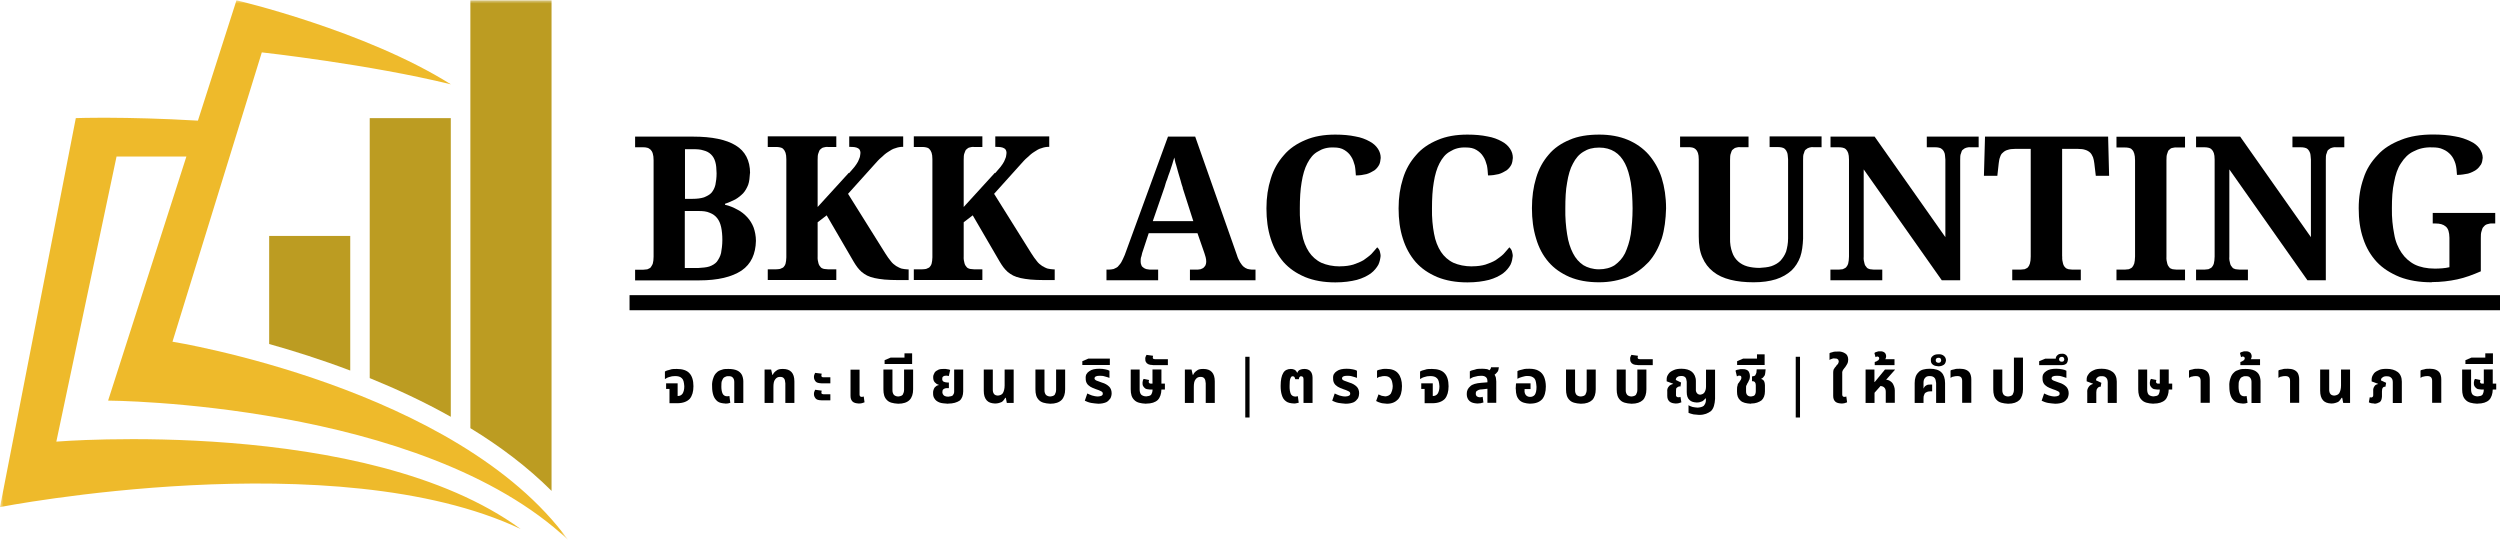
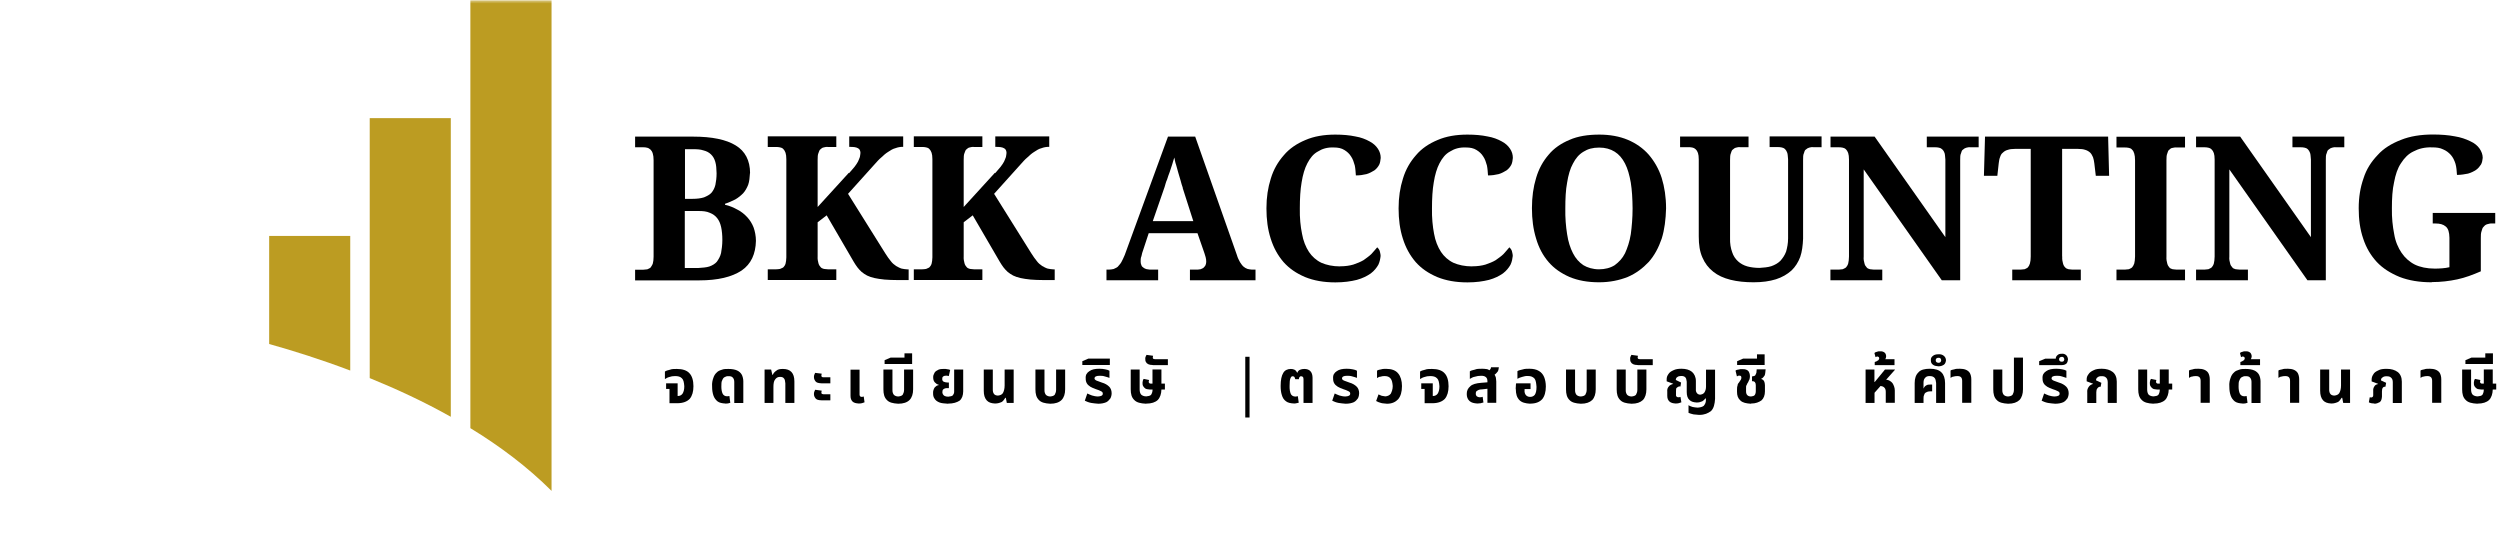
<svg xmlns="http://www.w3.org/2000/svg" width="350" height="76" viewBox="0 0 350 76" fill="none">
  <g clip-path="url(#clip0_119_6104)">
    <mask id="mask0_119_6104" style="mask-type:luminance" maskUnits="userSpaceOnUse" x="0" y="0" width="80" height="76">
      <path d="M79.289 0H0V76H79.289V0Z" fill="white" />
    </mask>
    <g mask="url(#mask0_119_6104)">
      <path d="M51.761 52.933V16.537H63.112V58.351C59.384 56.254 55.53 54.467 51.761 52.933Z" fill="#BC9C22" />
      <path d="M65.852 59.956V0.042H77.217V68.724C73.864 65.374 69.983 62.461 65.852 59.941" fill="#BC9C22" />
      <path d="M37.683 48.147V33.032H49.034V51.877C44.986 50.343 41.105 49.118 37.683 48.161" fill="#BC9C22" />
-       <path d="M7.887 61.827L16.317 21.913H26.096L15.134 56.085C15.134 56.085 59.008 56.282 79.54 75.592C64.03 54.227 24.148 47.838 24.148 47.838L36.654 7.333C36.654 7.333 51.761 9.007 63.126 11.808C51.065 4.236 33.107 0.042 33.107 0.042L27.709 16.889C17.346 16.284 10.614 16.537 10.614 16.537L0 70.99C0 70.99 47.017 61.827 72.891 74.058C51.246 58.253 7.887 61.827 7.887 61.827Z" fill="#EEBA2B" />
    </g>
-     <path d="M350 41.322H88.136V43.433H350V41.322Z" fill="black" />
    <path d="M95.885 27.838H96.942C97.582 27.838 98.138 27.768 98.569 27.627C98.959 27.459 99.348 27.276 99.599 26.994C99.849 26.698 100.044 26.333 100.155 25.882C100.252 25.418 100.322 24.883 100.322 24.25C100.308 23.588 100.266 23.081 100.141 22.659C100.016 22.223 99.821 21.885 99.543 21.618C99.237 21.322 98.917 21.167 98.486 21.055C98.041 20.9 97.526 20.886 96.9 20.886H95.898V27.838M95.885 37.522H97.735C98.319 37.479 98.875 37.451 99.306 37.31C99.738 37.156 100.099 36.944 100.364 36.635C100.6 36.297 100.837 35.917 100.948 35.425C101.031 34.932 101.129 34.327 101.129 33.609C101.129 32.919 101.073 32.314 100.962 31.807C100.851 31.287 100.67 30.878 100.405 30.541C100.141 30.203 99.807 29.964 99.376 29.795C98.917 29.584 98.416 29.541 97.776 29.541H95.871V37.507L95.885 37.522ZM104.996 24.236C104.954 24.841 104.912 25.404 104.745 25.868C104.579 26.29 104.342 26.727 104.036 27.064C103.73 27.374 103.354 27.684 102.937 27.923C102.506 28.134 102.033 28.359 101.504 28.528V28.669C102.116 28.796 102.728 29.063 103.257 29.358C103.772 29.612 104.245 30.006 104.62 30.414C104.996 30.822 105.302 31.315 105.511 31.864C105.691 32.385 105.83 33.032 105.83 33.721C105.789 35.537 105.163 36.959 103.827 37.873C102.464 38.774 100.517 39.253 97.874 39.253H88.915V37.761H90.056C90.237 37.747 90.459 37.733 90.626 37.705C90.766 37.62 90.96 37.578 91.085 37.451C91.169 37.31 91.308 37.142 91.391 36.902C91.461 36.649 91.503 36.339 91.503 35.931V22.42C91.503 22.026 91.461 21.744 91.391 21.505C91.308 21.224 91.211 21.097 91.085 20.956C90.918 20.83 90.807 20.731 90.626 20.689C90.418 20.633 90.265 20.619 90.056 20.619H88.915V19.127H97.039C99.654 19.127 101.671 19.535 103.007 20.365C104.314 21.153 105.01 22.476 105.01 24.236H104.996Z" fill="black" />
    <path d="M118.878 24.236C119.143 23.898 119.435 23.63 119.63 23.363C119.824 23.096 120.005 22.856 120.116 22.631C120.2 22.406 120.325 22.195 120.381 21.984C120.409 21.759 120.464 21.59 120.464 21.393C120.45 21.069 120.339 20.858 120.103 20.745C119.838 20.59 119.463 20.562 118.892 20.562V19.099H126.446V20.562C126.042 20.548 125.695 20.619 125.361 20.745C124.999 20.83 124.679 21.041 124.359 21.252C124.011 21.463 123.705 21.73 123.385 22.04C123.052 22.307 122.746 22.673 122.412 23.039L118.725 27.135L123.928 35.453C124.192 35.889 124.47 36.255 124.707 36.55C124.916 36.846 125.208 37.071 125.458 37.24C125.695 37.367 125.973 37.536 126.237 37.606C126.501 37.648 126.793 37.718 127.099 37.718H127.211V39.21H125.708C124.999 39.21 124.387 39.182 123.844 39.14C123.274 39.07 122.843 39.027 122.439 38.929C122.008 38.83 121.688 38.718 121.396 38.577C121.104 38.408 120.854 38.267 120.631 38.07C120.381 37.831 120.214 37.662 120.033 37.423C119.838 37.17 119.685 36.916 119.504 36.621L115.735 30.147L114.469 31.118V35.875C114.441 36.269 114.511 36.607 114.58 36.846C114.636 37.071 114.761 37.268 114.886 37.395C114.983 37.522 115.164 37.606 115.345 37.648C115.484 37.648 115.721 37.704 115.915 37.704H117.084V39.196H107.486V37.704H108.654C108.821 37.69 109.044 37.69 109.211 37.648C109.35 37.564 109.531 37.536 109.67 37.423C109.795 37.296 109.906 37.142 109.976 36.916C110.031 36.663 110.087 36.396 110.087 36.03V22.293C110.087 21.885 110.045 21.618 109.976 21.393C109.892 21.153 109.795 20.998 109.67 20.872C109.531 20.717 109.392 20.675 109.211 20.633C109.002 20.59 108.849 20.576 108.654 20.576H107.486V19.084H117.084V20.576H115.915C115.665 20.548 115.526 20.59 115.345 20.633C115.123 20.675 115.011 20.759 114.886 20.886C114.733 20.97 114.664 21.196 114.58 21.435C114.483 21.632 114.469 21.998 114.469 22.392V28.979L118.823 24.207" fill="black" />
    <path d="M139.327 24.236C139.591 23.898 139.883 23.63 140.078 23.363C140.273 23.096 140.453 22.856 140.565 22.631C140.648 22.406 140.773 22.195 140.829 21.984C140.857 21.759 140.913 21.59 140.913 21.393C140.899 21.069 140.787 20.858 140.551 20.745C140.287 20.59 139.911 20.562 139.341 20.562V19.099H146.894V20.562C146.491 20.548 146.143 20.619 145.809 20.745C145.447 20.83 145.127 21.041 144.807 21.252C144.46 21.463 144.154 21.73 143.834 22.04C143.5 22.307 143.194 22.673 142.86 23.039L139.174 27.135L144.376 35.453C144.641 35.889 144.919 36.255 145.155 36.55C145.364 36.846 145.656 37.071 145.906 37.24C146.143 37.367 146.421 37.536 146.685 37.606C146.95 37.648 147.242 37.718 147.548 37.718H147.659V39.21H146.157C145.447 39.21 144.835 39.182 144.293 39.14C143.722 39.07 143.291 39.027 142.888 38.929C142.457 38.83 142.137 38.718 141.845 38.577C141.552 38.408 141.302 38.267 141.079 38.07C140.829 37.831 140.662 37.662 140.481 37.423C140.287 37.17 140.134 36.916 139.953 36.621L136.183 30.147L134.917 31.118V35.875C134.889 36.269 134.959 36.607 135.028 36.846C135.084 37.071 135.209 37.268 135.334 37.395C135.432 37.522 135.613 37.606 135.793 37.648C135.933 37.648 136.169 37.704 136.364 37.704H137.532V39.196H127.934V37.704H129.103C129.27 37.69 129.492 37.69 129.659 37.648C129.798 37.564 129.979 37.536 130.118 37.423C130.243 37.296 130.355 37.142 130.424 36.916C130.48 36.663 130.535 36.396 130.535 36.03V22.293C130.535 21.885 130.494 21.618 130.424 21.393C130.341 21.153 130.243 20.998 130.118 20.872C129.979 20.717 129.84 20.675 129.659 20.633C129.45 20.59 129.297 20.576 129.103 20.576H127.934V19.084H137.532V20.576H136.364C136.113 20.548 135.974 20.59 135.793 20.633C135.571 20.675 135.46 20.759 135.334 20.886C135.181 20.97 135.112 21.196 135.028 21.435C134.931 21.632 134.917 21.998 134.917 22.392V28.979L139.271 24.207" fill="black" />
    <path d="M165.59 26.29C165.464 25.967 165.381 25.629 165.284 25.277C165.158 24.883 165.075 24.559 164.964 24.193C164.852 23.813 164.755 23.462 164.658 23.096C164.519 22.716 164.477 22.378 164.407 22.054C164.31 22.293 164.226 22.659 164.115 22.997C164.004 23.307 163.893 23.687 163.767 24.053C163.614 24.419 163.517 24.77 163.392 25.136C163.225 25.46 163.155 25.84 163.044 26.178L161.389 30.963H167.064L165.576 26.319M160.818 32.652L160.025 35.059C159.928 35.27 159.872 35.551 159.803 35.861C159.678 36.114 159.692 36.438 159.692 36.663C159.692 36.818 159.733 37.001 159.803 37.142C159.831 37.282 159.97 37.395 160.095 37.479C160.165 37.55 160.345 37.634 160.498 37.676C160.61 37.676 160.804 37.747 160.971 37.747H162.14V39.239H154.906V37.747H155.24C155.435 37.733 155.713 37.718 155.908 37.662C156.075 37.564 156.297 37.507 156.478 37.353C156.617 37.17 156.826 36.987 156.979 36.719C157.118 36.452 157.299 36.114 157.466 35.692L163.517 19.127H167.328L173.171 35.72C173.268 36.072 173.449 36.438 173.602 36.705C173.741 36.916 173.908 37.17 174.089 37.325C174.242 37.465 174.451 37.578 174.645 37.648C174.812 37.676 175.049 37.747 175.271 37.747H175.772V39.239H166.591V37.747H167.676C167.787 37.733 167.954 37.718 168.093 37.69C168.219 37.606 168.372 37.592 168.483 37.493C168.58 37.381 168.692 37.296 168.761 37.156C168.817 37.015 168.872 36.846 168.872 36.663C168.872 36.41 168.845 36.213 168.789 36.002C168.706 35.748 168.678 35.607 168.622 35.453L167.648 32.652H160.818Z" fill="black" />
    <path d="M187.638 37.282C188.319 37.282 188.931 37.198 189.46 37.043C189.988 36.86 190.461 36.677 190.893 36.424C191.296 36.128 191.672 35.875 191.992 35.565C192.284 35.213 192.576 34.932 192.812 34.622C192.937 34.735 193.077 34.904 193.16 35.129C193.202 35.326 193.285 35.593 193.285 35.833C193.244 36.199 193.174 36.635 192.965 37.071C192.729 37.479 192.409 37.901 191.908 38.282C191.38 38.647 190.767 38.957 189.961 39.182C189.112 39.393 188.152 39.534 186.956 39.534C185.315 39.534 183.924 39.281 182.713 38.788C181.461 38.253 180.502 37.592 179.695 36.691C178.888 35.748 178.304 34.693 177.9 33.412C177.483 32.117 177.302 30.724 177.302 29.176C177.302 27.627 177.511 26.262 177.914 24.996C178.304 23.701 178.93 22.645 179.737 21.73C180.515 20.802 181.545 20.112 182.755 19.605C183.951 19.084 185.356 18.845 186.942 18.845C187.999 18.845 188.945 18.93 189.738 19.099C190.517 19.225 191.199 19.493 191.727 19.788C192.228 20.041 192.645 20.422 192.91 20.83C193.174 21.224 193.299 21.66 193.299 22.11C193.257 22.448 193.23 22.786 193.077 23.081C192.91 23.377 192.701 23.644 192.409 23.856C192.089 24.038 191.755 24.25 191.31 24.376C190.837 24.489 190.378 24.559 189.822 24.559C189.78 24.067 189.766 23.63 189.669 23.166C189.529 22.673 189.404 22.279 189.154 21.913C188.903 21.505 188.597 21.238 188.208 20.998C187.805 20.745 187.332 20.647 186.747 20.647C185.829 20.604 185.106 20.83 184.508 21.21C183.868 21.547 183.409 22.139 183.033 22.856C182.658 23.56 182.393 24.475 182.226 25.53C182.046 26.558 181.976 27.796 181.976 29.162C181.948 30.498 182.073 31.709 182.282 32.722C182.449 33.707 182.811 34.594 183.256 35.27C183.673 35.903 184.285 36.452 184.995 36.79C185.704 37.099 186.58 37.296 187.624 37.296" fill="black" />
    <path d="M206.138 37.282C206.82 37.282 207.432 37.198 207.961 37.043C208.489 36.86 208.976 36.677 209.393 36.424C209.797 36.128 210.186 35.875 210.492 35.565C210.785 35.213 211.077 34.932 211.313 34.622C211.438 34.735 211.577 34.904 211.661 35.129C211.703 35.326 211.786 35.593 211.786 35.833C211.744 36.199 211.675 36.635 211.466 37.071C211.23 37.479 210.91 37.901 210.409 38.282C209.88 38.647 209.268 38.957 208.461 39.182C207.613 39.393 206.653 39.534 205.457 39.534C203.815 39.534 202.424 39.281 201.214 38.788C199.962 38.253 199.002 37.592 198.196 36.691C197.389 35.748 196.805 34.693 196.401 33.412C195.984 32.117 195.803 30.724 195.803 29.176C195.803 27.627 196.012 26.262 196.415 24.996C196.805 23.701 197.431 22.645 198.237 21.73C199.016 20.802 200.046 20.112 201.256 19.605C202.452 19.084 203.857 18.845 205.443 18.845C206.5 18.845 207.446 18.93 208.239 19.099C209.018 19.225 209.7 19.493 210.228 19.788C210.729 20.041 211.146 20.422 211.41 20.83C211.675 21.224 211.8 21.66 211.8 22.11C211.758 22.448 211.73 22.786 211.577 23.081C211.411 23.377 211.202 23.644 210.91 23.856C210.59 24.038 210.256 24.25 209.811 24.376C209.338 24.489 208.879 24.559 208.322 24.559C208.281 24.067 208.267 23.63 208.169 23.166C208.03 22.673 207.905 22.279 207.655 21.913C207.404 21.505 207.098 21.238 206.709 20.998C206.305 20.745 205.832 20.647 205.248 20.647C204.33 20.604 203.607 20.83 203.009 21.21C202.369 21.547 201.91 22.139 201.534 22.856C201.159 23.56 200.894 24.475 200.727 25.53C200.546 26.558 200.477 27.796 200.477 29.162C200.449 30.498 200.574 31.709 200.769 32.722C200.936 33.707 201.298 34.594 201.743 35.27C202.16 35.903 202.772 36.452 203.482 36.79C204.191 37.099 205.067 37.296 206.111 37.296" fill="black" />
    <path d="M219.145 29.176C219.117 30.498 219.228 31.723 219.395 32.779C219.548 33.834 219.84 34.721 220.216 35.453C220.578 36.17 221.078 36.733 221.676 37.127C222.233 37.465 222.998 37.704 223.86 37.704C224.695 37.704 225.46 37.507 226.058 37.127C226.642 36.691 227.143 36.184 227.505 35.453C227.839 34.721 228.145 33.834 228.312 32.779C228.451 31.723 228.562 30.527 228.562 29.176C228.548 27.81 228.479 26.628 228.312 25.573C228.117 24.475 227.88 23.63 227.505 22.898C227.101 22.124 226.656 21.618 226.058 21.238C225.446 20.858 224.737 20.661 223.888 20.661C222.984 20.661 222.288 20.858 221.69 21.238C221.05 21.618 220.591 22.167 220.216 22.898C219.826 23.588 219.562 24.517 219.395 25.573C219.2 26.586 219.145 27.824 219.145 29.176ZM233.25 29.176C233.208 30.696 233.041 32.131 232.638 33.412C232.207 34.664 231.622 35.776 230.816 36.677C229.995 37.55 229.035 38.282 227.88 38.774C226.698 39.239 225.391 39.52 223.874 39.52C222.261 39.52 220.911 39.267 219.729 38.774C218.519 38.239 217.573 37.578 216.794 36.677C215.987 35.734 215.431 34.678 215.055 33.398C214.652 32.089 214.471 30.696 214.471 29.147C214.471 27.599 214.666 26.178 215.055 24.911C215.431 23.63 216.029 22.561 216.808 21.66C217.545 20.759 218.56 20.07 219.743 19.577C220.884 19.07 222.302 18.845 223.902 18.845C225.363 18.845 226.726 19.084 227.894 19.577C229.035 20.056 230.037 20.759 230.829 21.66C231.595 22.561 232.234 23.644 232.638 24.911C233.027 26.164 233.25 27.599 233.25 29.162V29.176Z" fill="black" />
    <path d="M255.047 20.604H253.851C253.656 20.576 253.476 20.619 253.309 20.661C253.128 20.703 252.989 20.787 252.85 20.914C252.669 20.998 252.613 21.224 252.544 21.463C252.432 21.66 252.432 22.026 252.432 22.42V33.426C252.391 34.341 252.293 35.227 252.029 35.973C251.765 36.691 251.347 37.367 250.791 37.887C250.221 38.394 249.511 38.816 248.635 39.098C247.731 39.379 246.715 39.52 245.505 39.52C244.295 39.52 243.224 39.407 242.264 39.168C241.276 38.915 240.511 38.563 239.857 38.042C239.176 37.507 238.689 36.86 238.341 36.058C237.965 35.227 237.826 34.256 237.826 33.102V22.322C237.826 21.913 237.785 21.646 237.715 21.421C237.632 21.181 237.534 21.027 237.395 20.9C237.228 20.745 237.117 20.703 236.95 20.661C236.755 20.619 236.602 20.604 236.408 20.604H235.211V19.113H244.795V20.604H243.627C243.404 20.576 243.251 20.619 243.085 20.661C242.876 20.703 242.765 20.787 242.625 20.914C242.459 20.998 242.389 21.224 242.319 21.463C242.222 21.66 242.208 22.026 242.208 22.42V33.313C242.18 34.102 242.306 34.763 242.5 35.298C242.667 35.833 242.973 36.269 243.335 36.593C243.669 36.902 244.128 37.156 244.629 37.296C245.088 37.423 245.7 37.507 246.326 37.507C246.924 37.465 247.494 37.423 247.981 37.268C248.468 37.099 248.899 36.86 249.247 36.522C249.581 36.142 249.859 35.748 250.054 35.227C250.207 34.678 250.332 34.087 250.332 33.37V22.307C250.29 21.899 250.29 21.632 250.221 21.407C250.137 21.167 250.04 21.013 249.915 20.886C249.748 20.731 249.636 20.689 249.455 20.647C249.247 20.604 249.094 20.59 248.913 20.59H247.745V19.099H255.02V20.59" fill="black" />
    <path d="M271.851 39.239L260.918 23.715V35.917C260.876 36.311 260.959 36.649 261.029 36.888C261.071 37.113 261.21 37.31 261.335 37.437C261.418 37.564 261.613 37.648 261.794 37.69C261.961 37.69 262.156 37.747 262.35 37.747H263.519V39.239H256.258V37.747H257.426C257.593 37.733 257.816 37.718 257.983 37.69C258.122 37.606 258.303 37.564 258.442 37.437C258.567 37.296 258.678 37.127 258.748 36.888C258.803 36.635 258.859 36.325 258.859 35.917V22.336C258.859 21.927 258.817 21.66 258.748 21.435C258.664 21.196 258.567 21.041 258.442 20.914C258.275 20.759 258.163 20.717 257.983 20.675C257.774 20.633 257.635 20.619 257.44 20.619H256.272V19.127H262.448L272.352 33.201V22.336C272.31 21.927 272.31 21.66 272.241 21.435C272.157 21.196 272.06 21.041 271.921 20.914C271.754 20.759 271.643 20.717 271.462 20.675C271.267 20.633 271.114 20.619 270.919 20.619H269.751V19.127H277.012V20.619H275.844C275.649 20.59 275.468 20.633 275.301 20.675C275.12 20.717 274.981 20.802 274.842 20.928C274.661 21.013 274.606 21.238 274.536 21.477C274.425 21.674 274.425 22.04 274.425 22.434V39.239H271.851Z" fill="black" />
    <path d="M288.711 35.917C288.683 36.311 288.752 36.649 288.822 36.888C288.878 37.113 288.989 37.31 289.128 37.437C289.225 37.564 289.406 37.648 289.587 37.69C289.712 37.69 289.949 37.747 290.143 37.747H291.312V39.239H281.714V37.747H282.882C283.063 37.733 283.286 37.718 283.453 37.69C283.592 37.606 283.773 37.564 283.898 37.437C284.023 37.296 284.12 37.127 284.19 36.888C284.259 36.635 284.301 36.325 284.301 35.917V20.844H282.103C281.686 20.844 281.352 20.886 281.074 20.985C280.754 21.069 280.573 21.21 280.392 21.378C280.17 21.547 280.086 21.759 280.003 22.012C279.905 22.237 279.864 22.547 279.822 22.856L279.627 24.616H277.749L277.902 19.127H295.137L295.276 24.616H293.412L293.204 22.856C293.162 22.518 293.106 22.265 293.023 22.012C292.898 21.744 292.8 21.547 292.633 21.378C292.453 21.21 292.23 21.069 291.952 20.985C291.674 20.886 291.326 20.844 290.909 20.844H288.697V35.917" fill="black" />
    <path d="M296.306 39.239V37.747H297.474C297.641 37.733 297.878 37.718 298.045 37.69C298.184 37.606 298.365 37.564 298.49 37.437C298.615 37.296 298.712 37.127 298.796 36.888C298.851 36.635 298.907 36.325 298.907 35.917V22.462C298.907 22.026 298.865 21.744 298.796 21.505C298.712 21.224 298.629 21.083 298.49 20.956C298.365 20.787 298.211 20.745 298.045 20.703C297.836 20.661 297.683 20.647 297.474 20.647H296.306V19.141H305.904V20.647H304.735C304.485 20.619 304.346 20.675 304.165 20.703C303.943 20.731 303.831 20.83 303.706 20.956C303.553 21.041 303.484 21.266 303.414 21.505C303.317 21.702 303.303 22.068 303.303 22.462V35.917C303.275 36.311 303.344 36.649 303.414 36.888C303.47 37.113 303.581 37.31 303.706 37.437C303.803 37.564 303.984 37.648 304.165 37.69C304.304 37.69 304.527 37.747 304.735 37.747H305.904V39.239H296.306Z" fill="black" />
    <path d="M323.042 39.239L312.108 23.715V35.917C312.066 36.311 312.15 36.649 312.219 36.888C312.261 37.113 312.4 37.31 312.525 37.437C312.609 37.564 312.804 37.648 312.984 37.69C313.151 37.69 313.346 37.747 313.541 37.747H314.709V39.239H307.448V37.747H308.616C308.783 37.733 309.006 37.718 309.173 37.69C309.312 37.606 309.493 37.564 309.632 37.437C309.757 37.296 309.868 37.127 309.938 36.888C309.994 36.635 310.049 36.325 310.049 35.917V22.336C310.049 21.927 310.008 21.66 309.938 21.435C309.854 21.196 309.757 21.041 309.618 20.914C309.451 20.759 309.34 20.717 309.159 20.675C308.95 20.633 308.797 20.619 308.616 20.619H307.448V19.127H313.624L323.528 33.201V22.336C323.487 21.927 323.487 21.66 323.417 21.435C323.334 21.196 323.236 21.041 323.111 20.914C322.944 20.759 322.833 20.717 322.652 20.675C322.457 20.633 322.304 20.619 322.11 20.619H320.941V19.127H328.202V20.619H327.034C326.839 20.59 326.658 20.633 326.491 20.675C326.311 20.717 326.171 20.802 326.032 20.928C325.851 21.013 325.796 21.238 325.726 21.477C325.615 21.674 325.615 22.04 325.615 22.434V39.239H323.042Z" fill="black" />
    <path d="M340.457 39.52C338.705 39.52 337.23 39.267 335.95 38.774C334.657 38.239 333.6 37.578 332.751 36.677C331.889 35.734 331.263 34.678 330.845 33.398C330.4 32.103 330.219 30.71 330.219 29.162C330.219 27.613 330.442 26.248 330.887 24.982C331.29 23.687 331.986 22.631 332.862 21.716C333.683 20.787 334.81 20.098 336.117 19.591C337.397 19.07 338.913 18.831 340.624 18.831C341.751 18.831 342.794 18.916 343.657 19.084C344.491 19.211 345.243 19.479 345.841 19.774C346.411 20.027 346.87 20.407 347.148 20.816C347.413 21.21 347.58 21.646 347.58 22.096C347.538 22.42 347.51 22.73 347.343 23.025C347.176 23.279 346.954 23.574 346.648 23.785C346.328 23.996 345.966 24.179 345.521 24.306C345.076 24.39 344.561 24.489 343.977 24.489C343.935 23.912 343.907 23.405 343.768 22.927C343.615 22.448 343.42 22.04 343.128 21.702C342.794 21.336 342.474 21.097 342.043 20.914C341.598 20.689 341.097 20.633 340.499 20.633C339.484 20.59 338.607 20.816 337.898 21.196C337.161 21.533 336.604 22.124 336.145 22.842C335.658 23.546 335.366 24.461 335.171 25.516C334.935 26.544 334.865 27.782 334.865 29.147C334.838 30.484 334.977 31.709 335.185 32.764C335.352 33.806 335.742 34.693 336.229 35.41C336.688 36.086 337.328 36.663 338.079 37.043C338.802 37.395 339.762 37.606 340.875 37.606C341.181 37.592 341.556 37.606 341.904 37.564C342.238 37.536 342.586 37.493 342.92 37.409V33.285C342.906 32.497 342.753 32.019 342.419 31.723C342.043 31.399 341.584 31.287 340.944 31.287H340.583V29.809H349.332V31.287H348.971C348.651 31.259 348.442 31.329 348.233 31.385C347.997 31.442 347.858 31.568 347.719 31.737C347.552 31.864 347.482 32.117 347.413 32.384C347.315 32.638 347.315 32.99 347.315 33.384V37.986C346.175 38.478 345.131 38.873 344.018 39.112C342.892 39.351 341.723 39.492 340.457 39.492" fill="black" />
    <path d="M93.728 56.409V54.453H93.255V53.664H94.869V55.438H94.925C95.175 55.438 95.412 55.325 95.565 55.1C95.718 54.847 95.801 54.523 95.801 54.073C95.759 53.524 95.69 53.172 95.467 52.961C95.231 52.721 94.925 52.651 94.507 52.651C94.187 52.651 93.951 52.693 93.715 52.778C93.436 52.848 93.269 52.961 93.088 53.073V52.018C93.255 51.891 93.506 51.835 93.784 51.764C94.048 51.652 94.382 51.652 94.758 51.652C95.551 51.652 96.163 51.849 96.524 52.257C96.886 52.637 97.081 53.256 97.081 54.073C97.081 54.819 96.914 55.41 96.566 55.832C96.204 56.212 95.634 56.451 94.799 56.451H93.728" fill="black" />
    <path d="M101.546 56.493C101.087 56.465 100.725 56.395 100.461 56.198C100.183 55.973 100.002 55.719 99.877 55.367C99.752 54.987 99.696 54.607 99.696 54.143C99.654 53.608 99.752 53.242 99.863 52.919C99.974 52.581 100.127 52.342 100.336 52.158C100.517 51.947 100.781 51.849 101.059 51.764C101.31 51.652 101.643 51.652 101.977 51.652C102.464 51.652 102.881 51.722 103.187 51.863C103.452 51.976 103.716 52.201 103.855 52.468C103.966 52.693 104.064 53.031 104.064 53.383V56.423H102.798V53.481C102.798 53.214 102.728 53.017 102.603 52.876C102.45 52.693 102.269 52.665 101.977 52.665C101.769 52.651 101.616 52.707 101.463 52.792C101.296 52.862 101.198 53.017 101.115 53.228C100.99 53.425 100.99 53.735 100.99 54.129C100.99 54.495 101.045 54.861 101.17 55.114C101.268 55.325 101.49 55.48 101.783 55.48C101.866 55.466 102.019 55.48 102.116 55.438L102.242 56.395C102.144 56.395 102.047 56.465 101.922 56.479C101.755 56.479 101.671 56.507 101.56 56.507" fill="black" />
    <path d="M107.041 56.409V51.736H107.959L108.126 52.468H108.195C108.293 52.229 108.459 52.046 108.696 51.891C108.905 51.694 109.238 51.652 109.614 51.652C110.671 51.652 111.214 52.229 111.214 53.397V56.409H109.948V53.664C109.92 53.327 109.878 53.116 109.753 52.975C109.614 52.806 109.447 52.764 109.197 52.764C108.891 52.764 108.682 52.89 108.515 53.13C108.334 53.341 108.279 53.721 108.279 54.185V56.409H107.013" fill="black" />
    <path d="M114.997 56.043C114.566 56.029 114.344 55.959 114.191 55.79C114.038 55.593 113.954 55.424 113.954 55.184C113.94 54.973 114.01 54.776 114.121 54.565L115.039 54.692C115.039 54.692 114.997 54.861 114.997 54.959C114.956 55.002 115.025 55.1 115.067 55.142C115.095 55.142 115.192 55.199 115.303 55.199H116.249V56.043H114.997ZM114.997 53.664C114.566 53.636 114.344 53.58 114.191 53.411C114.038 53.214 113.954 53.031 113.954 52.806C113.94 52.595 114.01 52.398 114.121 52.201L115.039 52.313C115.039 52.313 114.997 52.482 114.997 52.581C114.956 52.623 115.025 52.721 115.067 52.764C115.095 52.806 115.192 52.82 115.303 52.82H116.249V53.664H114.997Z" fill="black" />
    <path d="M120.242 56.493C119.838 56.465 119.574 56.409 119.365 56.226C119.157 56.015 119.073 55.776 119.073 55.41V51.75H120.339V55.255C120.339 55.424 120.436 55.564 120.631 55.564C120.701 55.564 120.812 55.55 120.923 55.508L121.035 56.324C120.812 56.423 120.562 56.493 120.242 56.493Z" fill="black" />
    <path d="M125.75 56.522C125.013 56.479 124.484 56.353 124.164 56.001C123.803 55.649 123.678 55.156 123.678 54.509V51.736H124.943V54.579C124.929 54.875 125.013 55.114 125.138 55.269C125.235 55.382 125.472 55.508 125.75 55.508C126.028 55.48 126.237 55.424 126.376 55.269C126.474 55.072 126.571 54.889 126.571 54.579V51.736H127.837V54.509C127.837 55.142 127.67 55.663 127.336 56.001C126.988 56.339 126.474 56.522 125.75 56.522Z" fill="black" />
    <path d="M123.844 50.962V50.427L124.693 50.062H126.627V49.47H127.698V50.962H123.844Z" fill="black" />
    <path d="M132.719 56.522C132.205 56.479 131.815 56.465 131.509 56.339C131.175 56.198 130.98 56.043 130.841 55.818C130.661 55.564 130.633 55.339 130.633 55.044C130.619 54.79 130.674 54.607 130.744 54.438C130.814 54.27 130.911 54.157 131.036 54.087C131.147 53.974 131.273 53.946 131.412 53.918V53.861C131.175 53.805 131.036 53.693 130.883 53.538C130.716 53.355 130.647 53.144 130.647 52.848C130.633 52.595 130.702 52.44 130.8 52.257C130.883 52.046 131.05 51.933 131.273 51.821C131.453 51.68 131.773 51.652 132.135 51.652C132.302 51.638 132.469 51.652 132.636 51.694C132.761 51.694 132.928 51.75 133.025 51.793L132.831 52.651C132.831 52.651 132.719 52.623 132.65 52.609C132.538 52.581 132.497 52.595 132.427 52.595C132.246 52.595 132.121 52.637 132.038 52.721C131.94 52.764 131.913 52.904 131.913 53.045C131.899 53.242 131.996 53.397 132.149 53.453C132.302 53.51 132.483 53.552 132.664 53.552H132.844V54.34H132.664C132.385 54.326 132.246 54.382 132.121 54.467C131.968 54.537 131.94 54.692 131.94 54.889C131.912 54.987 131.968 55.1 132.01 55.199C132.052 55.269 132.135 55.382 132.26 55.438C132.344 55.494 132.552 55.536 132.761 55.536C133.053 55.494 133.29 55.466 133.401 55.339C133.512 55.184 133.582 55.044 133.582 54.847V51.736H134.848V54.804C134.834 55.367 134.681 55.818 134.333 56.099C133.957 56.339 133.457 56.507 132.733 56.507" fill="black" />
    <path d="M139.299 56.493C138.756 56.465 138.395 56.339 138.13 56.043C137.852 55.719 137.727 55.297 137.727 54.706V51.736H138.993V54.495C138.979 54.79 139.049 55.03 139.174 55.17C139.271 55.297 139.48 55.382 139.716 55.382C139.994 55.353 140.245 55.269 140.398 55.044C140.537 54.804 140.648 54.453 140.648 53.974V51.736H141.914V56.409H140.954L140.815 55.691H140.746C140.606 55.874 140.495 56.113 140.259 56.268C140.008 56.381 139.702 56.493 139.313 56.493" fill="black" />
    <path d="M147.033 56.522C146.296 56.479 145.767 56.353 145.447 56.001C145.086 55.649 144.96 55.156 144.96 54.509V51.736H146.226V54.579C146.212 54.875 146.296 55.114 146.421 55.269C146.518 55.382 146.755 55.508 147.033 55.508C147.311 55.48 147.52 55.424 147.659 55.269C147.756 55.072 147.854 54.889 147.854 54.579V51.736H149.12V54.509C149.12 55.142 148.953 55.663 148.619 56.001C148.271 56.339 147.756 56.522 147.033 56.522Z" fill="black" />
    <path d="M153.766 56.522C153.404 56.479 153.098 56.479 152.764 56.409C152.403 56.339 152.138 56.226 151.874 56.099L152.222 55.086C152.361 55.156 152.611 55.269 152.875 55.367C153.126 55.438 153.418 55.508 153.71 55.508C154.155 55.48 154.392 55.382 154.392 55.114C154.392 54.931 154.308 54.847 154.127 54.762C153.947 54.664 153.724 54.579 153.418 54.481C153.112 54.368 152.862 54.27 152.653 54.143C152.403 53.974 152.277 53.861 152.166 53.678C152.041 53.467 151.999 53.27 151.999 52.989C151.957 52.482 152.166 52.187 152.514 51.962C152.834 51.722 153.321 51.624 153.891 51.624C154.183 51.624 154.489 51.652 154.739 51.708C154.962 51.736 155.185 51.821 155.324 51.905V52.904C155.129 52.834 154.976 52.778 154.698 52.707C154.406 52.609 154.183 52.609 153.933 52.609C153.474 52.609 153.237 52.736 153.237 52.961C153.195 53.073 153.335 53.2 153.515 53.285C153.654 53.327 153.96 53.453 154.28 53.566C154.698 53.678 155.059 53.904 155.282 54.129C155.477 54.312 155.63 54.65 155.63 55.044C155.63 55.283 155.574 55.536 155.463 55.761C155.296 55.959 155.157 56.17 154.879 56.31C154.573 56.437 154.225 56.522 153.738 56.522" fill="black" />
    <path d="M151.526 51.103V50.568L152.375 50.202H155.379V51.103H151.526Z" fill="black" />
    <path d="M160.457 56.522C159.65 56.479 159.135 56.353 158.801 56.001C158.426 55.649 158.301 55.156 158.301 54.495V51.736H159.552V54.551C159.552 54.819 159.622 55.1 159.775 55.255C159.886 55.367 160.151 55.494 160.471 55.494C160.749 55.466 161.013 55.424 161.152 55.269C161.25 55.114 161.361 54.875 161.361 54.537H160.999C160.707 54.495 160.526 54.495 160.373 54.41C160.22 54.284 160.123 54.213 160.053 54.073C159.956 53.918 159.956 53.791 159.956 53.65C159.956 53.524 159.956 53.439 159.998 53.327C159.998 53.2 160.067 53.116 160.123 53.045L160.874 53.2C160.874 53.2 160.818 53.341 160.818 53.439C160.804 53.51 160.846 53.58 160.888 53.622C160.888 53.65 160.999 53.707 161.069 53.707H161.347V51.722H162.599V53.707H163.086V54.537H162.599C162.585 55.128 162.418 55.663 162.084 56.001C161.736 56.325 161.208 56.507 160.457 56.507" fill="black" />
    <path d="M161.389 51.103C161.11 51.103 160.916 51.061 160.763 50.99C160.568 50.892 160.498 50.807 160.443 50.695C160.345 50.554 160.345 50.441 160.345 50.301C160.304 50.062 160.401 49.879 160.512 49.681L161.43 49.808C161.43 49.808 161.389 49.977 161.389 50.047C161.375 50.104 161.416 50.188 161.458 50.23C161.458 50.23 161.583 50.287 161.695 50.287H163.503V51.117H161.389" fill="black" />
-     <path d="M165.882 56.409V51.736H166.814L166.981 52.468H167.05C167.148 52.229 167.314 52.046 167.551 51.891C167.76 51.694 168.093 51.652 168.469 51.652C169.526 51.652 170.069 52.229 170.069 53.397V56.409H168.803V53.664C168.775 53.327 168.733 53.116 168.608 52.975C168.469 52.806 168.302 52.764 168.052 52.764C167.746 52.764 167.537 52.89 167.37 53.13C167.189 53.341 167.134 53.721 167.134 54.185V56.409H165.868" fill="black" />
    <path d="M174.937 58.45H174.339V49.949H174.937V58.45Z" fill="black" />
    <path d="M181.211 56.493C180.668 56.465 180.321 56.395 180.043 56.184C179.736 55.959 179.57 55.691 179.458 55.311C179.333 54.931 179.291 54.509 179.291 54.016C179.291 53.2 179.417 52.595 179.653 52.215C179.862 51.835 180.251 51.652 180.724 51.652C180.905 51.652 181.1 51.694 181.239 51.764C181.378 51.835 181.503 51.976 181.6 52.187H181.628C181.698 51.976 181.837 51.835 182.018 51.764C182.157 51.694 182.393 51.652 182.602 51.652C182.95 51.652 183.284 51.75 183.464 51.976C183.645 52.158 183.757 52.496 183.757 52.89V56.409H182.491V53.13C182.491 52.919 182.463 52.834 182.407 52.778C182.324 52.707 182.282 52.679 182.185 52.679C182.073 52.651 182.004 52.707 181.948 52.778C181.879 52.834 181.865 52.947 181.837 53.087H181.336C181.267 52.904 181.267 52.82 181.211 52.764C181.141 52.707 181.072 52.679 180.988 52.679C180.821 52.651 180.738 52.778 180.655 52.989C180.571 53.158 180.543 53.538 180.543 54.03C180.529 54.509 180.599 54.889 180.71 55.142C180.794 55.353 181.044 55.522 181.364 55.522C181.489 55.494 181.6 55.508 181.698 55.466L181.823 56.381C181.614 56.409 181.434 56.493 181.183 56.493" fill="black" />
    <path d="M188.403 56.522C188.041 56.479 187.735 56.479 187.401 56.409C187.039 56.339 186.775 56.226 186.511 56.099L186.859 55.086C186.998 55.156 187.248 55.269 187.512 55.367C187.763 55.438 188.055 55.508 188.347 55.508C188.792 55.48 189.029 55.382 189.029 55.114C189.029 54.931 188.945 54.847 188.764 54.762C188.583 54.664 188.361 54.579 188.055 54.481C187.749 54.368 187.498 54.27 187.29 54.143C187.039 53.974 186.914 53.861 186.803 53.678C186.678 53.467 186.636 53.27 186.636 52.989C186.594 52.482 186.803 52.187 187.151 51.962C187.471 51.722 187.958 51.624 188.542 51.624C188.834 51.624 189.14 51.652 189.39 51.708C189.613 51.736 189.835 51.821 189.975 51.905V52.904C189.78 52.834 189.627 52.778 189.349 52.707C189.056 52.609 188.834 52.609 188.584 52.609C188.124 52.609 187.888 52.736 187.888 52.961C187.846 53.073 187.971 53.2 188.166 53.285C188.305 53.327 188.611 53.453 188.931 53.566C189.349 53.678 189.71 53.904 189.933 54.129C190.128 54.312 190.281 54.65 190.281 55.044C190.281 55.283 190.225 55.536 190.114 55.761C189.961 55.959 189.808 56.17 189.529 56.31C189.223 56.437 188.876 56.522 188.389 56.522" fill="black" />
    <path d="M194.175 56.522C193.883 56.479 193.619 56.493 193.369 56.423C193.104 56.353 192.882 56.268 192.659 56.142L192.993 55.213C193.09 55.255 193.271 55.353 193.438 55.41C193.577 55.41 193.786 55.494 193.953 55.494C194.245 55.466 194.509 55.367 194.704 55.128C194.843 54.847 194.982 54.523 194.982 54.044C194.941 53.594 194.885 53.256 194.704 53.017C194.482 52.736 194.231 52.651 193.842 52.651C193.633 52.637 193.466 52.679 193.271 52.736C193.049 52.736 192.91 52.862 192.784 52.933V51.891C192.951 51.779 193.146 51.75 193.369 51.708C193.577 51.638 193.828 51.638 194.064 51.638C194.829 51.638 195.4 51.849 195.747 52.285C196.081 52.679 196.276 53.298 196.276 54.059C196.276 54.861 196.095 55.48 195.733 55.902C195.358 56.296 194.857 56.522 194.189 56.522" fill="black" />
    <path d="M199.448 56.409V54.453H198.975V53.664H200.588V55.438H200.644C200.894 55.438 201.131 55.325 201.284 55.1C201.437 54.847 201.52 54.523 201.52 54.073C201.478 53.524 201.409 53.172 201.186 52.961C200.95 52.721 200.644 52.651 200.227 52.651C199.907 52.651 199.67 52.693 199.434 52.778C199.155 52.848 198.989 52.961 198.808 53.073V52.018C198.975 51.891 199.225 51.835 199.503 51.764C199.767 51.652 200.101 51.652 200.477 51.652C201.27 51.652 201.882 51.849 202.244 52.257C202.605 52.637 202.8 53.256 202.8 54.073C202.8 54.819 202.633 55.41 202.285 55.832C201.924 56.212 201.353 56.451 200.519 56.451H199.448" fill="black" />
    <path d="M206.848 56.493C206.361 56.465 205.999 56.381 205.735 56.142C205.471 55.902 205.346 55.578 205.346 55.17C205.332 54.706 205.513 54.354 205.832 54.087C206.111 53.791 206.667 53.65 207.363 53.594L208.239 53.524V53.383C208.239 53.087 208.169 52.919 208.016 52.792C207.849 52.651 207.641 52.609 207.349 52.609C207.029 52.609 206.778 52.651 206.5 52.736C206.194 52.778 205.985 52.933 205.777 53.045V51.99C205.916 51.877 206.166 51.821 206.472 51.75C206.751 51.624 207.112 51.624 207.502 51.624C207.669 51.624 207.891 51.638 208.072 51.666C208.211 51.666 208.406 51.75 208.531 51.835C208.656 51.694 208.74 51.581 208.74 51.413H209.839C209.811 51.581 209.797 51.807 209.7 51.99C209.574 52.13 209.449 52.327 209.241 52.454C209.31 52.567 209.38 52.707 209.421 52.862C209.421 52.975 209.477 53.2 209.477 53.411V56.395H208.239V54.424L207.502 54.509C207.126 54.509 206.931 54.607 206.806 54.706C206.639 54.762 206.611 54.945 206.611 55.114C206.598 55.241 206.667 55.41 206.764 55.494C206.848 55.55 207.015 55.621 207.196 55.621C207.237 55.593 207.335 55.621 207.39 55.607C207.46 55.578 207.516 55.578 207.571 55.55L207.683 56.353C207.571 56.353 207.446 56.423 207.307 56.451C207.14 56.451 207.015 56.493 206.848 56.493Z" fill="black" />
    <path d="M214.248 56.522C213.539 56.479 213.052 56.353 212.718 56.015C212.37 55.663 212.217 55.17 212.217 54.509C212.176 54.368 212.217 54.27 212.217 54.101C212.217 53.904 212.231 53.791 212.259 53.664H214.276V54.467H213.441V54.579C213.4 54.917 213.497 55.17 213.636 55.325C213.761 55.466 213.956 55.565 214.22 55.565C214.485 55.565 214.721 55.466 214.874 55.269C215.027 55.03 215.111 54.706 215.111 54.157C215.069 53.65 215.027 53.27 214.846 53.017C214.624 52.764 214.346 52.637 213.887 52.637C213.636 52.623 213.372 52.679 213.108 52.764C212.815 52.834 212.621 52.933 212.44 53.031V51.962C212.593 51.849 212.871 51.793 213.177 51.722C213.455 51.624 213.803 51.624 214.123 51.624C214.638 51.624 215.111 51.722 215.445 51.933C215.778 52.116 216.029 52.426 216.182 52.792C216.321 53.144 216.418 53.594 216.418 54.101C216.418 54.847 216.251 55.48 215.904 55.888C215.542 56.282 215.013 56.507 214.234 56.507" fill="black" />
    <path d="M221.315 56.522C220.577 56.479 220.049 56.353 219.729 56.001C219.367 55.649 219.242 55.156 219.242 54.509V51.736H220.508V54.579C220.494 54.875 220.577 55.114 220.703 55.269C220.8 55.382 221.037 55.508 221.315 55.508C221.593 55.48 221.802 55.424 221.941 55.269C222.038 55.072 222.135 54.889 222.135 54.579V51.736H223.401V54.509C223.401 55.142 223.234 55.663 222.914 56.001C222.553 56.339 222.052 56.522 221.329 56.522" fill="black" />
    <path d="M228.409 56.522C227.672 56.479 227.143 56.353 226.823 56.001C226.462 55.649 226.336 55.156 226.336 54.509V51.736H227.602V54.579C227.588 54.875 227.672 55.114 227.797 55.269C227.894 55.382 228.131 55.508 228.409 55.508C228.687 55.48 228.896 55.424 229.035 55.269C229.132 55.072 229.23 54.889 229.23 54.579V51.736H230.496V54.509C230.496 55.142 230.329 55.663 230.009 56.001C229.647 56.339 229.146 56.522 228.423 56.522" fill="black" />
    <path d="M229.271 51.103C228.993 51.103 228.798 51.061 228.645 50.99C228.451 50.892 228.381 50.807 228.326 50.695C228.228 50.554 228.228 50.441 228.228 50.301C228.186 50.062 228.284 49.879 228.395 49.681L229.313 49.808C229.313 49.808 229.271 49.977 229.271 50.047C229.258 50.104 229.299 50.188 229.341 50.23C229.341 50.23 229.466 50.287 229.577 50.287H231.386V51.117H229.271" fill="black" />
    <path d="M237.854 58.084C237.59 58.041 237.353 58.056 237.089 58.013C236.811 57.943 236.602 57.887 236.394 57.802V56.718C236.505 56.817 236.727 56.901 236.95 56.972C237.145 57 237.423 57.07 237.673 57.07C237.993 57.042 238.313 56.986 238.522 56.817C238.689 56.606 238.828 56.395 238.828 56.029V55.776H238.772C238.633 55.916 238.508 56.071 238.313 56.184C238.091 56.282 237.854 56.353 237.548 56.353C237.089 56.325 236.783 56.24 236.533 56.001C236.255 55.761 236.143 55.382 236.143 54.875V53.439C236.102 53.102 236.06 52.933 235.921 52.806C235.768 52.665 235.587 52.637 235.364 52.637C235.142 52.637 234.975 52.679 234.836 52.778C234.683 52.862 234.613 53.017 234.613 53.2L235.35 53.552L235.267 54.101C235.044 54.073 234.905 54.157 234.794 54.256C234.641 54.312 234.641 54.509 234.641 54.748V55.269C234.599 55.466 234.752 55.621 234.975 55.621C235.072 55.607 235.183 55.607 235.267 55.565L235.392 56.325C235.17 56.423 234.905 56.493 234.599 56.493C234.224 56.465 233.959 56.409 233.737 56.226C233.514 56.015 233.417 55.776 233.417 55.41V54.861C233.375 54.481 233.486 54.284 233.625 54.115C233.751 53.918 233.973 53.833 234.238 53.749V53.721L233.333 53.383V53.158C233.319 52.82 233.417 52.609 233.57 52.384C233.723 52.13 233.959 51.976 234.279 51.835C234.585 51.68 234.961 51.624 235.406 51.624C236.018 51.624 236.519 51.764 236.88 52.06C237.2 52.342 237.423 52.778 237.423 53.341V54.481C237.395 54.734 237.479 54.945 237.604 55.072C237.673 55.17 237.868 55.255 238.035 55.255C238.272 55.213 238.466 55.156 238.619 54.945C238.758 54.72 238.842 54.467 238.842 54.129V51.75H240.108V55.846C240.066 56.564 239.927 57.169 239.551 57.535C239.134 57.858 238.633 58.084 237.91 58.084" fill="black" />
    <path d="M245.115 56.522C244.462 56.479 243.989 56.381 243.669 56.085C243.307 55.761 243.182 55.382 243.182 54.847V54.509C243.168 54.256 243.21 54.101 243.265 53.932C243.265 53.749 243.391 53.636 243.488 53.51C243.557 53.369 243.655 53.27 243.711 53.172C243.766 53.073 243.794 52.975 243.794 52.862C243.766 52.721 243.766 52.693 243.724 52.651C243.669 52.595 243.613 52.595 243.544 52.595C243.404 52.553 243.307 52.637 243.168 52.693L242.973 51.891C243.098 51.764 243.307 51.75 243.488 51.722C243.655 51.652 243.836 51.68 243.975 51.68C244.309 51.666 244.601 51.764 244.768 51.947C244.893 52.116 244.99 52.37 244.99 52.665C244.99 52.82 244.962 52.989 244.921 53.13C244.837 53.228 244.809 53.397 244.726 53.538C244.629 53.636 244.587 53.791 244.531 53.904C244.434 54.002 244.448 54.185 244.448 54.396V54.72C244.434 55.002 244.503 55.213 244.629 55.325C244.726 55.438 244.921 55.508 245.143 55.508C245.366 55.48 245.561 55.438 245.658 55.311C245.755 55.17 245.811 55.002 245.811 54.762V53.932C245.811 53.735 245.769 53.622 245.7 53.524C245.602 53.397 245.491 53.369 245.324 53.369H245.282V52.693H245.338C245.477 52.651 245.644 52.651 245.728 52.553C245.783 52.412 245.867 52.327 245.894 52.187C245.894 52.032 245.936 51.877 245.936 51.708H247.188C247.146 52.018 247.146 52.356 247.049 52.567C246.91 52.75 246.799 52.947 246.576 53.017V53.059C246.743 53.102 246.91 53.228 246.979 53.383C247.035 53.496 247.091 53.707 247.091 53.918V54.79C247.091 55.325 246.924 55.776 246.604 56.057C246.242 56.31 245.797 56.493 245.171 56.493" fill="black" />
    <path d="M243.196 51.103V50.568L244.044 50.202H245.978V49.611H247.049V51.103H243.196Z" fill="black" />
-     <path d="M252.001 58.45H251.403V49.949H252.001V58.45Z" fill="black" />
-     <path d="M257.816 56.493C257.412 56.465 257.148 56.409 256.939 56.226C256.731 56.015 256.647 55.776 256.647 55.41V52.257C256.647 52.088 256.647 51.99 256.675 51.891C256.675 51.75 256.731 51.708 256.786 51.61C256.842 51.483 256.925 51.413 257.037 51.286C257.106 51.131 257.231 51.047 257.315 50.948C257.343 50.836 257.426 50.737 257.426 50.61C257.398 50.441 257.384 50.371 257.287 50.301C257.162 50.188 257.051 50.188 256.856 50.188C256.675 50.146 256.564 50.202 256.452 50.244C256.299 50.273 256.23 50.329 256.133 50.399V49.456C256.188 49.386 256.341 49.358 256.55 49.301C256.745 49.217 257.009 49.217 257.301 49.217C257.704 49.175 258.094 49.316 258.358 49.498C258.595 49.639 258.748 49.963 258.748 50.343C258.748 50.54 258.706 50.779 258.609 50.948C258.511 51.103 258.428 51.272 258.33 51.398C258.219 51.511 258.15 51.624 258.094 51.708C258.01 51.764 257.983 51.877 257.955 51.962C257.899 52.032 257.913 52.158 257.913 52.299V55.255C257.913 55.424 258.01 55.564 258.191 55.564C258.275 55.564 258.386 55.55 258.483 55.508L258.595 56.324C258.372 56.423 258.122 56.493 257.802 56.493" fill="black" />
    <path d="M261.182 56.409V51.736H262.42V53.481H262.462L263.895 51.736H265.286V51.779L264.061 53.158C264.437 53.172 264.757 53.397 264.966 53.664C265.119 53.918 265.272 54.27 265.272 54.664V56.395H264.006V54.861C264.006 54.607 263.95 54.41 263.825 54.284C263.672 54.115 263.519 54.073 263.282 54.03L262.434 54.987V56.409H261.196" fill="black" />
    <path d="M262.462 51.103V50.681C262.462 50.681 262.615 50.624 262.726 50.582C262.782 50.512 262.907 50.484 262.976 50.427C263.018 50.343 263.088 50.273 263.088 50.174C263.074 50.062 263.074 50.033 263.018 49.991C262.935 49.935 262.921 49.921 262.851 49.921C262.768 49.879 262.754 49.921 262.712 49.949C262.629 49.963 262.615 49.977 262.573 50.005L262.42 49.428C262.503 49.316 262.67 49.273 262.837 49.231C262.976 49.161 263.143 49.189 263.255 49.189C263.477 49.161 263.7 49.245 263.853 49.372C263.964 49.456 264.061 49.667 264.061 49.893C264.048 50.005 264.02 50.174 263.936 50.287H265.23V51.117H262.476" fill="black" />
    <path d="M268.054 56.409V53.636C268.054 52.975 268.221 52.482 268.568 52.145C268.874 51.764 269.459 51.624 270.196 51.624C270.919 51.624 271.476 51.793 271.81 52.145C272.13 52.454 272.31 52.989 272.31 53.636V56.409H271.058V53.622C271.017 53.313 270.989 53.087 270.85 52.919C270.697 52.736 270.488 52.651 270.168 52.651C269.834 52.637 269.64 52.736 269.5 52.919C269.334 53.087 269.292 53.327 269.292 53.622V54.368H269.32C269.403 54.129 269.556 54.016 269.695 53.946C269.834 53.847 270.043 53.833 270.307 53.833H270.502V54.79H270.307C270.001 54.776 269.806 54.847 269.667 54.931C269.473 55.002 269.417 55.156 269.375 55.311C269.292 55.452 269.292 55.649 269.292 55.832V56.409H268.04" fill="black" />
    <path d="M271.378 50.793C271.503 50.793 271.601 50.765 271.67 50.695C271.726 50.61 271.768 50.54 271.768 50.441C271.726 50.301 271.74 50.245 271.67 50.188C271.601 50.09 271.503 50.09 271.378 50.09C271.253 50.09 271.17 50.118 271.1 50.188C271.031 50.216 271.003 50.329 271.003 50.441C270.989 50.526 271.031 50.639 271.1 50.695C271.17 50.737 271.253 50.793 271.378 50.793ZM271.378 51.286C271.058 51.258 270.808 51.216 270.613 51.061C270.391 50.906 270.321 50.709 270.321 50.441C270.293 50.146 270.418 49.963 270.613 49.822C270.78 49.667 271.058 49.597 271.378 49.597C271.698 49.569 271.963 49.667 272.143 49.822C272.31 49.963 272.436 50.174 272.436 50.441C272.408 50.681 272.338 50.92 272.143 51.061C271.921 51.202 271.698 51.286 271.378 51.286Z" fill="black" />
    <path d="M274.703 56.409V53.327C274.703 53.087 274.647 52.919 274.536 52.806C274.397 52.679 274.244 52.651 274.007 52.651C273.785 52.651 273.66 52.679 273.507 52.721C273.34 52.721 273.201 52.834 273.075 52.904V51.877C273.187 51.779 273.368 51.764 273.604 51.708C273.785 51.624 274.091 51.624 274.397 51.624C274.675 51.624 274.981 51.666 275.218 51.764C275.426 51.849 275.649 52.004 275.774 52.215C275.885 52.412 275.983 52.721 275.983 53.087V56.395H274.717" fill="black" />
    <path d="M281.13 56.522C280.392 56.479 279.864 56.353 279.544 56.001C279.182 55.649 279.057 55.156 279.057 54.509V51.736H280.323V54.579C280.309 54.875 280.392 55.114 280.518 55.269C280.615 55.382 280.851 55.508 281.13 55.508C281.408 55.48 281.616 55.424 281.756 55.269C281.853 55.072 281.95 54.889 281.95 54.579V50.062H283.216V54.509C283.216 55.142 283.049 55.663 282.729 56.001C282.368 56.339 281.867 56.522 281.143 56.522" fill="black" />
    <path d="M287.723 56.522C287.361 56.479 287.055 56.479 286.722 56.409C286.36 56.339 286.096 56.226 285.831 56.099L286.179 55.086C286.318 55.156 286.568 55.269 286.833 55.367C287.083 55.438 287.375 55.508 287.667 55.508C288.113 55.48 288.349 55.382 288.349 55.114C288.349 54.931 288.266 54.847 288.085 54.762C287.904 54.664 287.681 54.579 287.375 54.481C287.069 54.368 286.819 54.27 286.61 54.143C286.36 53.974 286.235 53.861 286.123 53.678C285.998 53.467 285.956 53.27 285.956 52.989C285.915 52.482 286.123 52.187 286.471 51.962C286.791 51.722 287.278 51.624 287.862 51.624C288.154 51.624 288.46 51.652 288.711 51.708C288.933 51.736 289.156 51.821 289.295 51.905V52.904C289.1 52.834 288.947 52.778 288.683 52.707C288.391 52.609 288.168 52.609 287.918 52.609C287.459 52.609 287.222 52.736 287.222 52.961C287.181 53.073 287.32 53.2 287.5 53.285C287.64 53.327 287.946 53.453 288.266 53.566C288.683 53.678 289.045 53.904 289.267 54.129C289.462 54.312 289.615 54.65 289.615 55.044C289.615 55.283 289.559 55.536 289.448 55.761C289.295 55.959 289.142 56.17 288.864 56.31C288.558 56.437 288.21 56.522 287.723 56.522Z" fill="black" />
    <path d="M288.655 50.639C288.752 50.639 288.864 50.61 288.919 50.54C288.961 50.456 289.003 50.399 289.003 50.301C288.961 50.174 288.975 50.132 288.905 50.062C288.836 49.949 288.752 49.963 288.641 49.963C288.516 49.963 288.446 49.991 288.377 50.062C288.293 50.076 288.28 50.202 288.28 50.301C288.252 50.371 288.307 50.484 288.363 50.54C288.405 50.596 288.516 50.639 288.641 50.639M285.484 51.103V50.568L286.332 50.216H287.807C287.807 49.977 287.904 49.85 288.043 49.724C288.196 49.569 288.391 49.527 288.641 49.527C288.905 49.484 289.142 49.597 289.295 49.752C289.406 49.879 289.518 50.09 289.518 50.329C289.49 50.526 289.448 50.737 289.309 50.892C289.17 51.019 288.947 51.117 288.655 51.117H285.47L285.484 51.103Z" fill="black" />
    <path d="M292.216 56.409V54.987C292.174 54.579 292.286 54.354 292.425 54.157C292.55 53.96 292.759 53.833 293.023 53.749V53.721L292.133 53.383V53.158C292.119 52.834 292.216 52.623 292.383 52.398C292.536 52.145 292.786 51.976 293.106 51.835C293.412 51.666 293.816 51.624 294.261 51.624C294.873 51.624 295.402 51.779 295.777 52.074C296.139 52.356 296.348 52.82 296.348 53.425V56.409H295.082V53.51C295.068 53.214 295.012 53.017 294.859 52.876C294.678 52.693 294.497 52.665 294.233 52.665C293.955 52.651 293.774 52.721 293.649 52.834C293.51 52.919 293.454 53.073 293.44 53.242L294.191 53.594L294.094 54.143C293.871 54.115 293.746 54.227 293.635 54.368C293.524 54.495 293.482 54.692 293.482 54.917V56.423H292.216" fill="black" />
    <path d="M301.508 56.522C300.701 56.479 300.187 56.353 299.853 56.001C299.477 55.649 299.352 55.156 299.352 54.495V51.736H300.604V54.551C300.604 54.819 300.674 55.1 300.813 55.255C300.924 55.367 301.188 55.494 301.508 55.494C301.787 55.466 302.051 55.424 302.176 55.269C302.273 55.114 302.371 54.875 302.371 54.537H302.023C301.731 54.495 301.536 54.495 301.397 54.41C301.244 54.284 301.147 54.213 301.077 54.073C300.98 53.918 300.98 53.791 300.98 53.65C300.98 53.524 300.98 53.439 301.021 53.327C301.021 53.2 301.091 53.116 301.147 53.045L301.898 53.2C301.898 53.2 301.842 53.341 301.842 53.439C301.828 53.51 301.87 53.58 301.912 53.622C301.912 53.65 302.023 53.707 302.093 53.707H302.371V51.722H303.623V53.707H304.11V54.537H303.623C303.609 55.128 303.442 55.663 303.108 56.001C302.76 56.325 302.232 56.507 301.48 56.507" fill="black" />
    <path d="M308.088 56.409V53.327C308.088 53.087 308.032 52.919 307.921 52.806C307.782 52.679 307.629 52.651 307.392 52.651C307.17 52.651 307.045 52.679 306.892 52.721C306.725 52.721 306.586 52.834 306.46 52.904V51.877C306.572 51.779 306.753 51.764 306.989 51.708C307.17 51.624 307.476 51.624 307.782 51.624C308.06 51.624 308.366 51.666 308.603 51.764C308.811 51.849 309.034 52.004 309.159 52.215C309.27 52.412 309.368 52.721 309.368 53.087V56.395H308.102" fill="black" />
    <path d="M313.958 56.493C313.499 56.465 313.137 56.395 312.873 56.198C312.595 55.973 312.414 55.719 312.289 55.367C312.164 54.987 312.108 54.607 312.108 54.143C312.066 53.608 312.164 53.242 312.275 52.919C312.386 52.581 312.539 52.342 312.748 52.158C312.929 51.947 313.193 51.849 313.471 51.764C313.722 51.652 314.055 51.652 314.389 51.652C314.876 51.652 315.293 51.722 315.6 51.863C315.864 51.976 316.128 52.201 316.267 52.468C316.378 52.693 316.476 53.031 316.476 53.383V56.423H315.21V53.481C315.21 53.214 315.14 53.017 315.015 52.876C314.862 52.693 314.681 52.665 314.389 52.665C314.181 52.651 314.028 52.707 313.875 52.792C313.708 52.862 313.61 53.017 313.527 53.228C313.402 53.425 313.402 53.735 313.402 54.129C313.402 54.495 313.457 54.861 313.582 55.114C313.68 55.325 313.902 55.48 314.195 55.48C314.278 55.466 314.431 55.48 314.528 55.438L314.654 56.395C314.556 56.395 314.459 56.465 314.334 56.479C314.181 56.479 314.083 56.507 313.972 56.507" fill="black" />
    <path d="M313.652 51.103V50.681C313.652 50.681 313.805 50.624 313.902 50.582C313.958 50.512 314.083 50.484 314.153 50.427C314.195 50.343 314.264 50.273 314.264 50.174C314.25 50.062 314.25 50.033 314.195 49.991C314.111 49.935 314.097 49.921 314.028 49.921C313.944 49.879 313.93 49.921 313.889 49.949C313.805 49.963 313.791 49.977 313.749 50.005L313.596 49.428C313.68 49.316 313.847 49.273 314.014 49.231C314.153 49.161 314.32 49.189 314.431 49.189C314.654 49.161 314.876 49.245 315.029 49.372C315.127 49.456 315.238 49.667 315.238 49.893C315.224 50.005 315.196 50.174 315.113 50.287H316.406V51.117H313.652" fill="black" />
    <path d="M320.607 56.409V53.327C320.607 53.087 320.552 52.919 320.44 52.806C320.301 52.679 320.148 52.651 319.912 52.651C319.689 52.651 319.564 52.679 319.411 52.721C319.244 52.721 319.105 52.834 318.98 52.904V51.877C319.091 51.779 319.272 51.764 319.508 51.708C319.689 51.624 319.995 51.624 320.301 51.624C320.579 51.624 320.886 51.666 321.122 51.764C321.331 51.849 321.553 52.004 321.678 52.215C321.79 52.412 321.887 52.721 321.887 53.087V56.395H320.621" fill="black" />
    <path d="M326.394 56.493C325.851 56.465 325.49 56.339 325.225 56.043C324.947 55.719 324.822 55.297 324.822 54.706V51.736H326.088V54.495C326.074 54.79 326.144 55.03 326.269 55.17C326.366 55.297 326.575 55.382 326.811 55.382C327.089 55.353 327.34 55.269 327.493 55.044C327.632 54.804 327.743 54.453 327.743 53.974V51.736H329.009V56.409H328.049L327.91 55.691H327.827C327.688 55.874 327.576 56.113 327.34 56.268C327.089 56.381 326.783 56.493 326.394 56.493Z" fill="black" />
    <path d="M332.417 56.493C332.222 56.465 332.111 56.479 331.986 56.451C331.819 56.409 331.736 56.381 331.638 56.325L331.763 55.621C331.763 55.621 331.903 55.649 331.986 55.649C332.125 55.621 332.25 55.55 332.25 55.353V54.734C332.222 54.453 332.306 54.242 332.417 54.087C332.487 53.918 332.695 53.819 332.932 53.763V53.735L332.028 53.397V53.172C332.028 52.848 332.111 52.637 332.264 52.412C332.389 52.158 332.654 51.99 332.974 51.849C333.252 51.68 333.669 51.638 334.142 51.638C334.782 51.638 335.297 51.793 335.686 52.088C336.048 52.37 336.256 52.834 336.256 53.439V56.423H334.991V53.524C334.991 53.228 334.921 53.031 334.768 52.89C334.587 52.707 334.406 52.679 334.128 52.679C333.864 52.665 333.669 52.736 333.544 52.848C333.377 52.933 333.349 53.087 333.335 53.256L334.059 53.594L333.961 54.143C333.6 54.115 333.474 54.368 333.474 54.804V55.522C333.447 55.86 333.377 56.142 333.168 56.296C332.946 56.409 332.709 56.522 332.403 56.522" fill="black" />
    <path d="M340.499 56.409V53.327C340.499 53.087 340.444 52.919 340.332 52.806C340.179 52.679 340.04 52.651 339.804 52.651C339.581 52.651 339.456 52.679 339.303 52.721C339.136 52.721 338.997 52.834 338.872 52.904V51.877C338.983 51.779 339.164 51.764 339.4 51.708C339.581 51.624 339.887 51.624 340.193 51.624C340.471 51.624 340.777 51.666 341.014 51.764C341.223 51.849 341.445 52.004 341.57 52.215C341.682 52.412 341.779 52.721 341.779 53.087V56.395H340.513" fill="black" />
    <path d="M346.856 56.522C346.049 56.479 345.535 56.353 345.201 56.001C344.825 55.649 344.7 55.156 344.7 54.495V51.736H345.952V54.551C345.952 54.819 346.022 55.1 346.175 55.255C346.286 55.367 346.55 55.494 346.87 55.494C347.148 55.466 347.413 55.424 347.538 55.269C347.635 55.114 347.733 54.875 347.733 54.537H347.385C347.093 54.495 346.898 54.495 346.759 54.41C346.606 54.284 346.508 54.213 346.439 54.073C346.342 53.918 346.342 53.791 346.342 53.65C346.342 53.524 346.342 53.439 346.383 53.327C346.383 53.2 346.453 53.116 346.508 53.045L347.26 53.2C347.26 53.2 347.204 53.341 347.204 53.439C347.19 53.51 347.232 53.58 347.274 53.622C347.274 53.65 347.385 53.707 347.454 53.707H347.733V51.722H348.985V53.707H349.471V54.537H348.985C348.971 55.128 348.804 55.663 348.47 56.001C348.122 56.325 347.593 56.507 346.842 56.507" fill="black" />
    <path d="M345.159 50.962V50.427L346.008 50.062H347.941V49.47H349.012V50.962H345.159Z" fill="black" />
  </g>
  <defs>
    <clipPath id="clip0_119_6104">
      <rect width="350" height="76" fill="white" />
    </clipPath>
  </defs>
</svg>